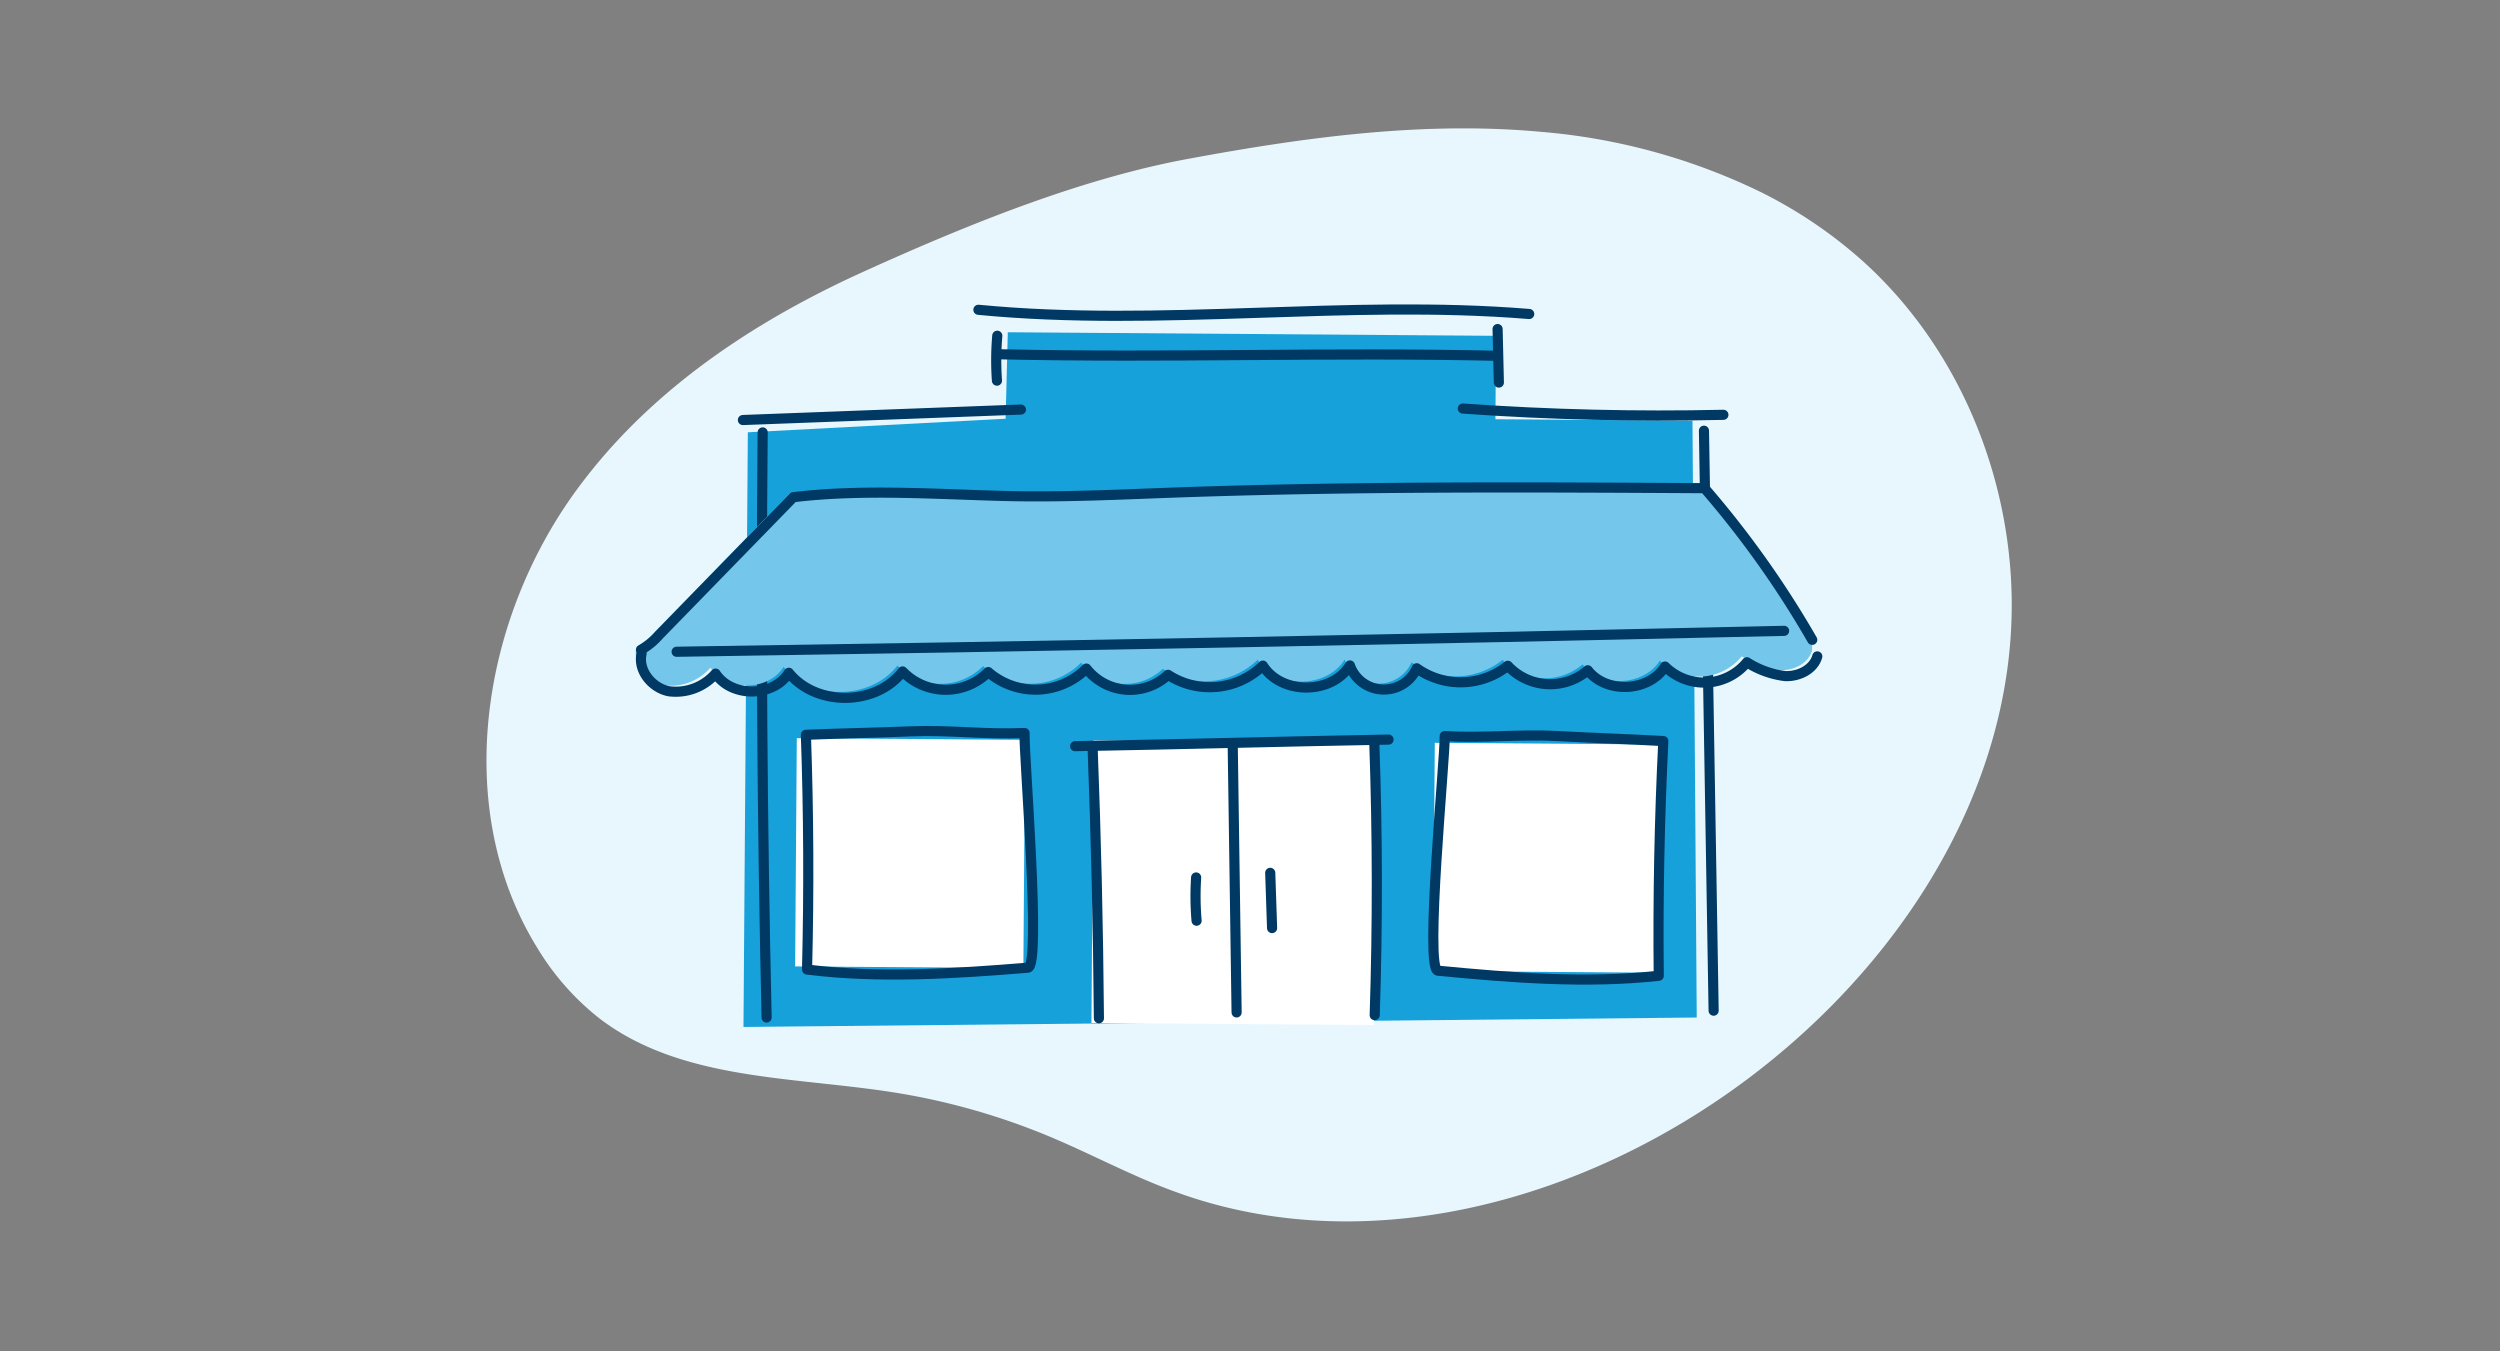
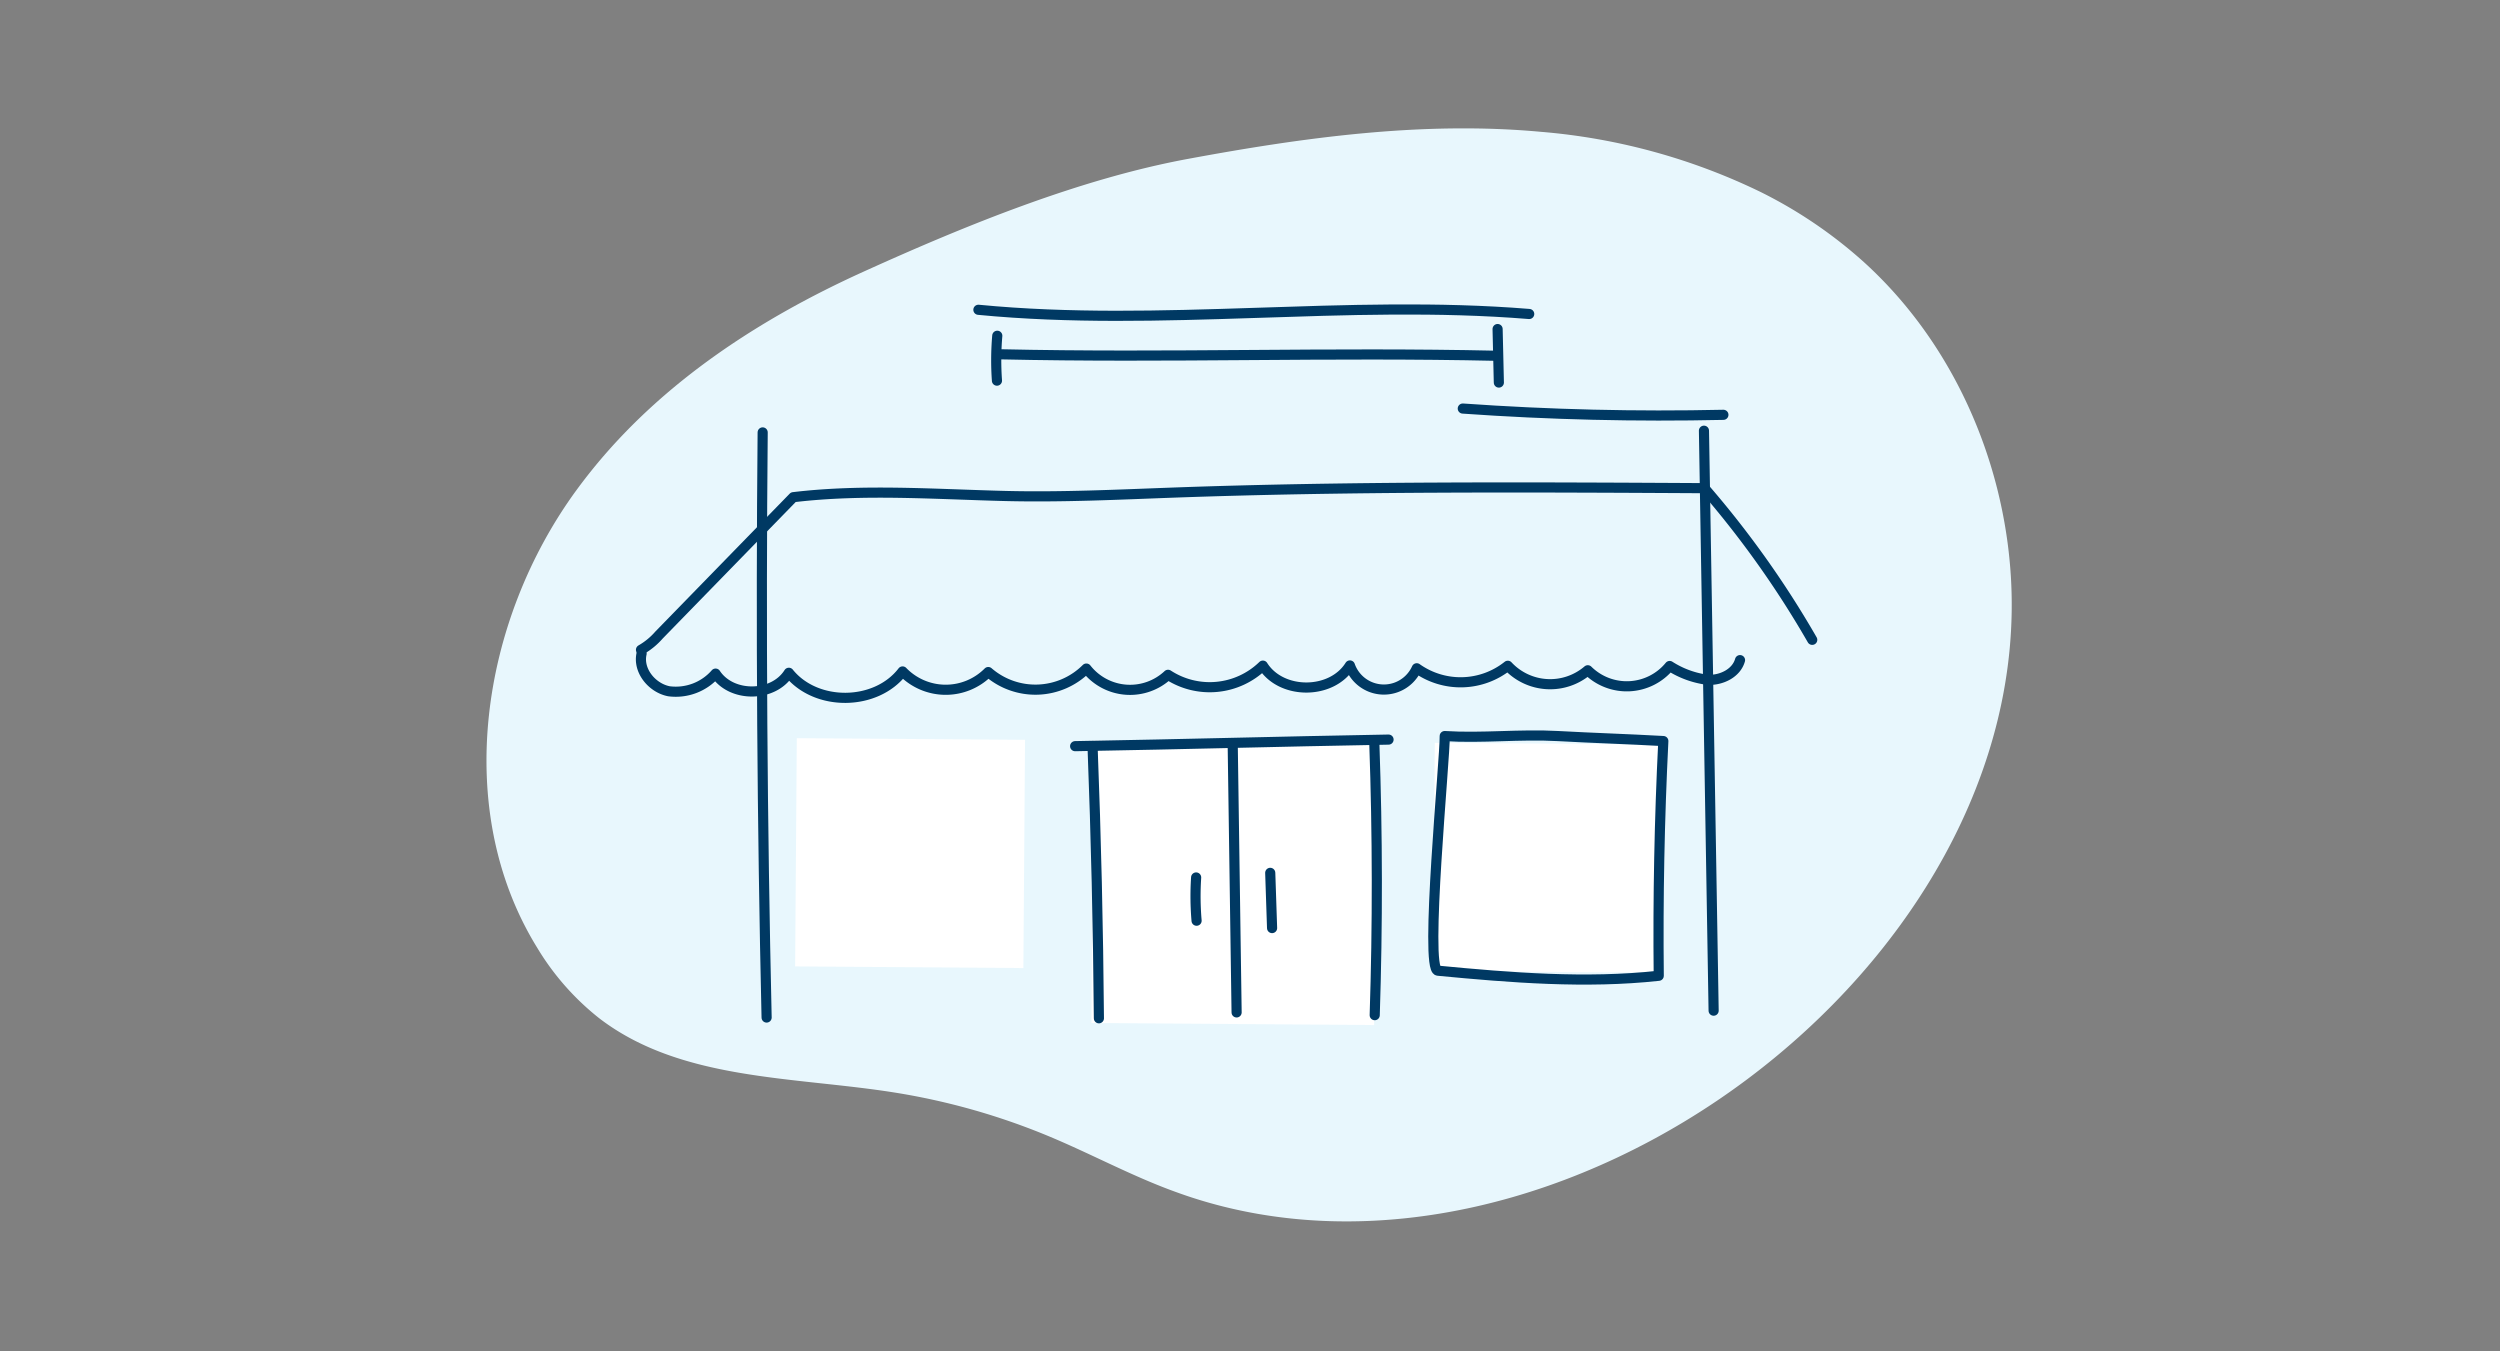
<svg xmlns="http://www.w3.org/2000/svg" width="370" height="200" viewBox="0 0 370 200">
  <rect x="0" y="0" width="370" height="200" fill="#808080" stroke="none" />
  <defs>
    <style>.a,.c{fill:none;}.b{fill:#e8f7fd;}.c{stroke:#003963;stroke-linecap:round;stroke-linejoin:round;stroke-width:1.5px;}.d{fill:#17a1db;}.e{fill:#fff;}.f{fill:#74c7ea;}</style>
  </defs>
  <g transform="translate(-52 -87.001)">
    <rect class="a" width="370" height="200" transform="translate(52 87.001)" />
    <g transform="translate(-61.132 -836.617)">
      <path class="b" d="M2783.105-1689.809a91.647,91.647,0,0,0-32.591-8.921c-17.435-1.6-34.986.825-52.2,4.012-16.1,2.98-33.01,9.892-48.016,16.695-15.239,6.908-29.666,16.267-40.242,29.419q-1.109,1.38-2.158,2.807c-14.231,19.391-18.533,47.251-5.936,67.742a38.62,38.62,0,0,0,9.252,10.536c12.061,9.235,28.633,8.59,43.636,10.969a100.488,100.488,0,0,1,23.131,6.583c6.011,2.523,11.774,5.63,17.883,7.9q1.263.47,2.542.9c54.729,18.242,125.311-33.949,121.706-91.816-1.09-17.489-8.757-34.663-21.729-46.444A67.961,67.961,0,0,0,2783.105-1689.809Z" transform="translate(-2409.376 2641.854)" />
      <g transform="translate(-490.625 4.555) rotate(3)">
        <path class="c" d="M971.417,943.333l5.921,85.644" transform="translate(-65.211 -6.67)" />
-         <path class="d" d="M771.108,945.792l3.964,87.922,140.816-8.779-5.254-88.179L881.5,938.069l-.556-12.334-72.188,3.255.348,12.8Z" transform="translate(-6.204 -1.486)" />
        <rect class="e" width="33.78" height="33.78" transform="translate(774.512 989.132) rotate(-2.582)" />
        <rect class="e" width="33.78" height="33.78" transform="translate(868.841 984.879) rotate(-2.582)" />
        <rect class="e" width="41.836" height="41.836" transform="translate(818.382 987.154) rotate(-2.582)" />
        <path class="c" d="M818.072,924.413c27.166,1.2,54.259-4.431,81.441-3.646" transform="translate(-20.039 0)" />
        <path class="c" d="M920.643,940.885q19.295.35,38.567-1.093" transform="translate(-50.254 -5.627)" />
        <path class="c" d="M774.22,954.027q1.86,43.263,5.115,86.45" transform="translate(-7.121 -9.82)" />
-         <path class="c" d="M769.943,950.1l41.013-3.7" transform="translate(-5.861 -7.571)" />
        <path class="c" d="M823.13,933.536c25.02-.743,48.477-2.887,73.5-3.629" transform="translate(-21.529 -2.715)" />
-         <path class="f" d="M750.1,986.99c-.446,2.526,1.8,5,4.343,5.353a7.817,7.817,0,0,0,6.75-2.971c2.551,3.45,8.727,3.057,10.82-.69,4.309,4.809,13.143,4.242,16.8-1.078a8.874,8.874,0,0,0,12.668-.574,10.66,10.66,0,0,0,14.472-1.276,8.214,8.214,0,0,0,12.12.291,11.291,11.291,0,0,0,13.945-2.091c2.955,4.182,10.379,3.778,12.862-.7a5.33,5.33,0,0,0,9.9-.1,11.2,11.2,0,0,0,13.439-1.076,8.56,8.56,0,0,0,11.857.046c2.928,3.373,9.2,2.74,11.391-1.151a8.206,8.206,0,0,0,12.067-1.266,13.557,13.557,0,0,0,5.733,1.747c2.015-.008,4.179-1.193,4.62-3.16l-.081-2.042A144.221,144.221,0,0,0,906.647,954.6c-26.269,1.232-52.548,2.465-78.743,4.785-8.255.732-16.508,1.571-24.792,1.8-10.538.295-21.163.034-31.551,1.829l-18.852,21.494a10.419,10.419,0,0,1-2.556,2.331" transform="translate(0 -9.988)" />
        <path class="c" d="M751.117,987.5a10.4,10.4,0,0,0,2.546-2.322l18.784-21.417c10.35-1.789,20.937-1.529,31.436-1.823,8.254-.231,16.478-1.068,24.7-1.8,26.1-2.312,52.284-3.54,78.459-4.767a143.624,143.624,0,0,1,17.1,21.579" transform="translate(-0.315 -10.218)" />
-         <path class="c" d="M751.256,998.073c-.446,2.526,1.8,5,4.343,5.353a7.817,7.817,0,0,0,6.75-2.971c2.552,3.451,8.727,3.057,10.82-.69,4.309,4.809,13.143,4.242,16.8-1.078a8.874,8.874,0,0,0,12.668-.574,10.66,10.66,0,0,0,14.472-1.276,8.214,8.214,0,0,0,12.12.291,11.291,11.291,0,0,0,13.945-2.092c2.955,4.182,10.379,3.779,12.862-.7a5.33,5.33,0,0,0,9.9-.1,11.2,11.2,0,0,0,13.439-1.076,8.56,8.56,0,0,0,11.857.046c2.928,3.373,9.2,2.74,11.391-1.151a8.205,8.205,0,0,0,12.067-1.266,13.558,13.558,0,0,0,5.733,1.747c2.015-.008,4.179-1.193,4.62-3.16" transform="translate(-0.339 -20.234)" />
-         <path class="c" d="M758.6,996.056q81.784-5.505,163.522-11.669" transform="translate(-2.52 -18.764)" />
+         <path class="c" d="M751.256,998.073c-.446,2.526,1.8,5,4.343,5.353a7.817,7.817,0,0,0,6.75-2.971c2.552,3.451,8.727,3.057,10.82-.69,4.309,4.809,13.143,4.242,16.8-1.078a8.874,8.874,0,0,0,12.668-.574,10.66,10.66,0,0,0,14.472-1.276,8.214,8.214,0,0,0,12.12.291,11.291,11.291,0,0,0,13.945-2.092c2.955,4.182,10.379,3.779,12.862-.7a5.33,5.33,0,0,0,9.9-.1,11.2,11.2,0,0,0,13.439-1.076,8.56,8.56,0,0,0,11.857.046a8.205,8.205,0,0,0,12.067-1.266,13.558,13.558,0,0,0,5.733,1.747c2.015-.008,4.179-1.193,4.62-3.16" transform="translate(-0.339 -20.234)" />
        <path class="c" d="M927.065,924.3l.6,7.9" transform="translate(-52.146 -1.063)" />
        <path class="c" d="M822.283,931.2a42.7,42.7,0,0,0,.3,6.635" transform="translate(-21.258 -3.094)" />
-         <path class="c" d="M821.219,1048.791c2-.267-2.276-31.522-2.319-34.662-5.521.559-11.152.11-16.717.629-5.38.5-10.207.827-15.587,1.329q1.518,17.31,1.989,34.69C799.389,1051.548,810.484,1050.23,821.219,1048.791Z" transform="translate(-10.766 -27.525)" />
        <path class="c" d="M921.145,1044.489c-2.014-.087-.57-31.6-.809-34.731,5.549.061,11.117-.894,16.706-.877,5.4.016,10.239-.1,15.643-.08q.046,17.377,1.141,34.729C943.135,1045.27,931.968,1044.956,921.145,1044.489Z" transform="translate(-50.081 -25.955)" />
        <path class="c" d="M843.13,1014.916c17.33-1.218,28.942-2.178,46.272-3.4" transform="translate(-27.42 -26.757)" />
        <path class="c" d="M905.8,1012.619q1.755,19.984,2.154,40.057" transform="translate(-45.882 -27.08)" />
        <path class="c" d="M846.8,1016.37q1.82,19.98,3.031,40.009" transform="translate(-28.5 -28.185)" />
        <path class="c" d="M876.133,1014.321l2.647,39.521" transform="translate(-37.142 -27.582)" />
        <path class="c" d="M869.924,1042.517a42.6,42.6,0,0,0,.4,6.385" transform="translate(-35.312 -35.888)" />
        <path class="c" d="M885.4,1040.733l.7,8.148" transform="translate(-39.872 -35.362)" />
      </g>
    </g>
  </g>
</svg>